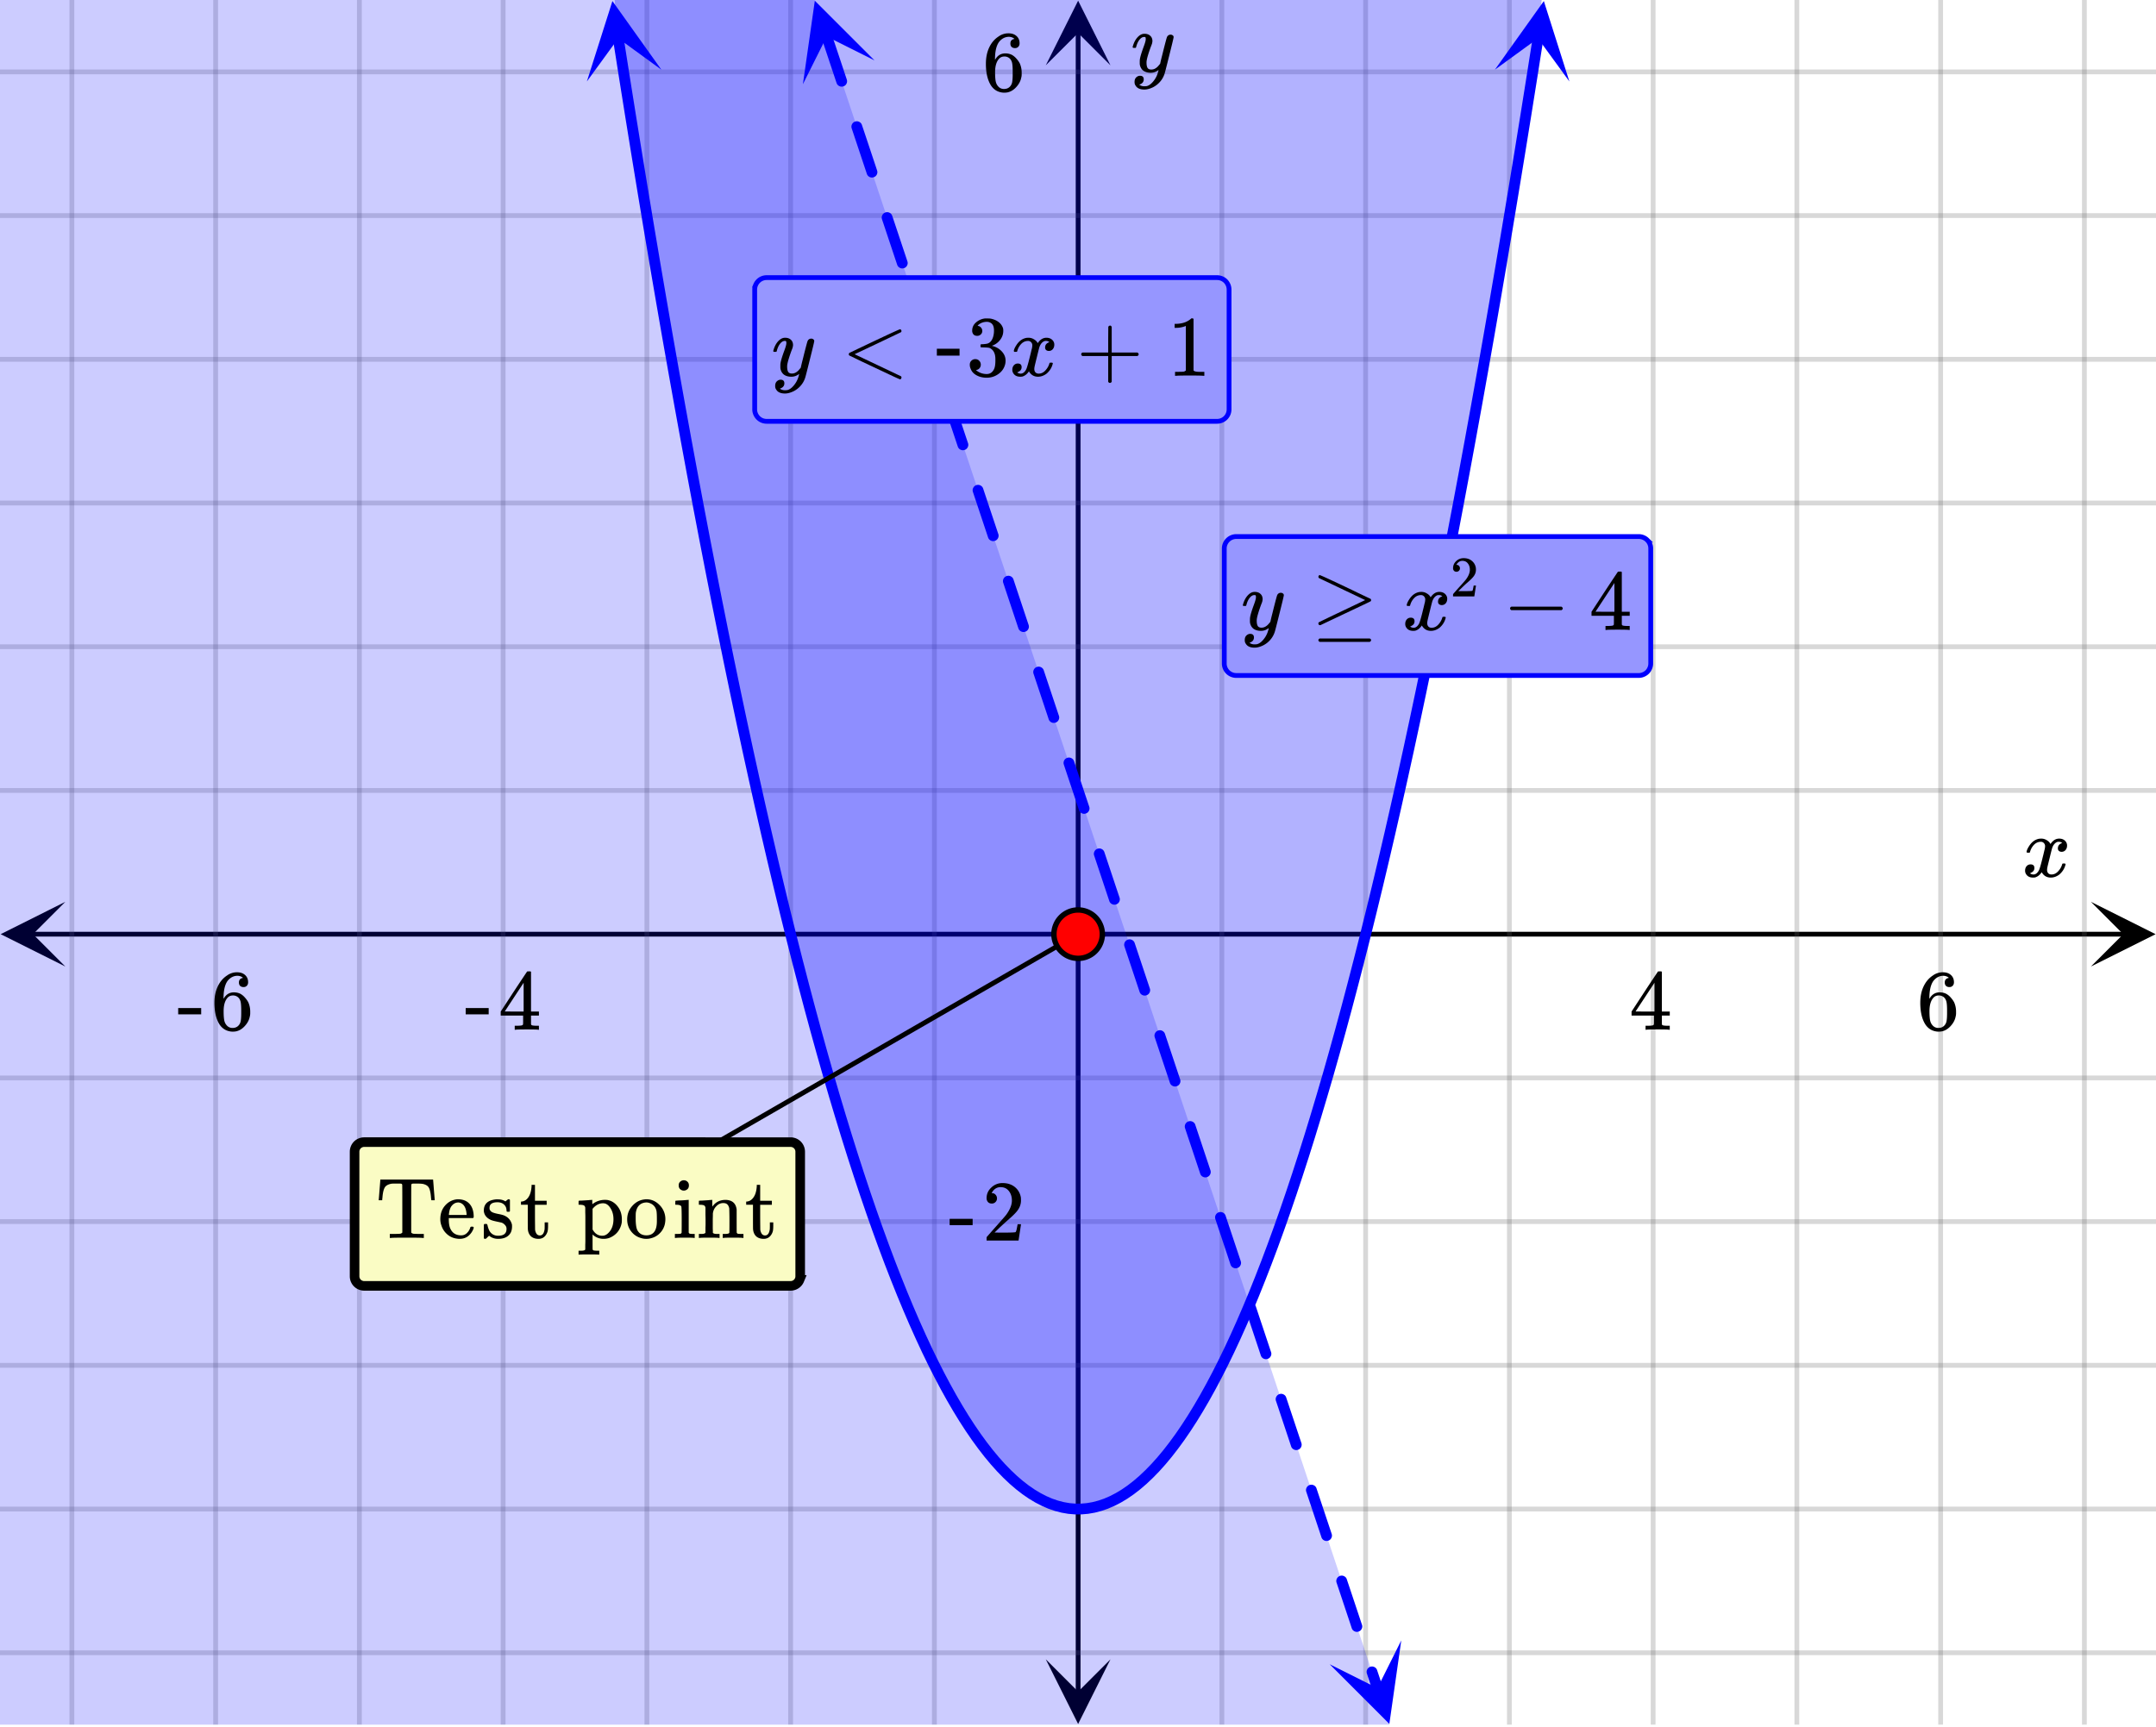
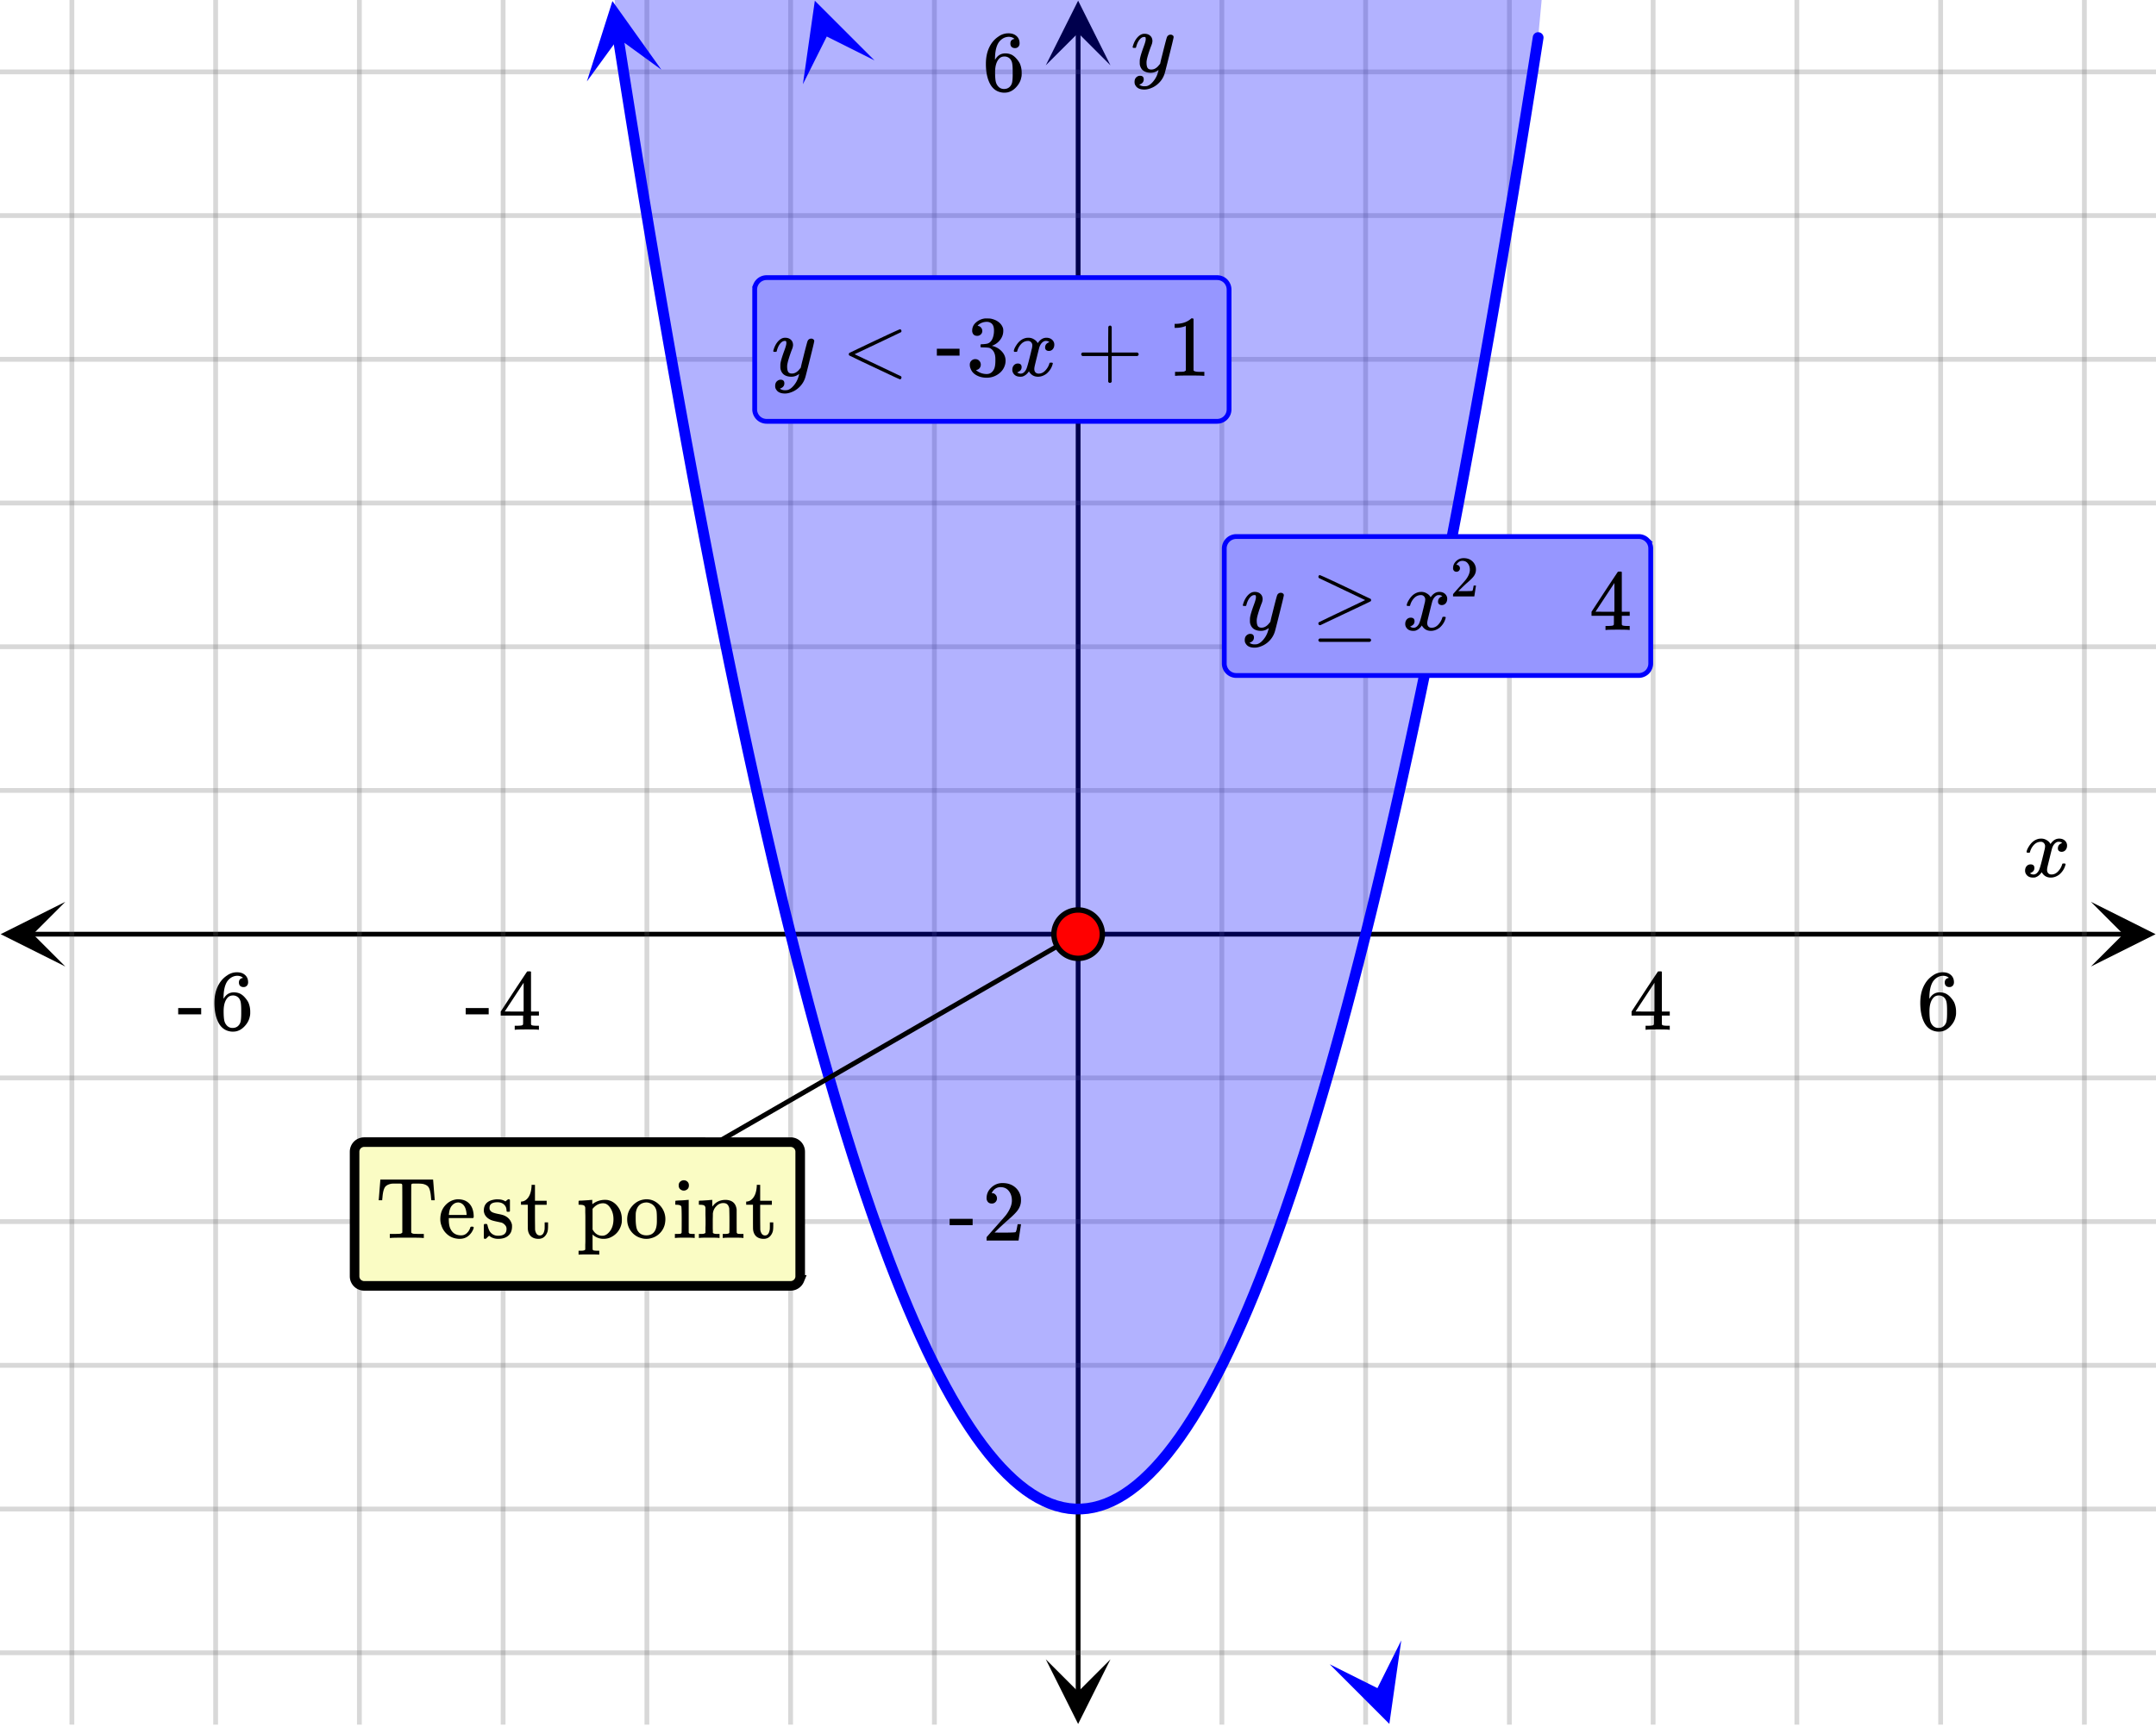
<svg xmlns="http://www.w3.org/2000/svg" xmlns:xlink="http://www.w3.org/1999/xlink" width="449.28" height="360" viewBox="0 0 336.96 270">
  <defs>
    <symbol overflow="visible" id="r">
      <path d="M.781-3.75C.727-3.8.703-3.848.703-3.89c.031-.25.172-.563.422-.938.414-.633.941-1.004 1.578-1.11.133-.007.235-.015.297-.015.313 0 .598.086.86.25.269.156.46.355.578.594.113-.157.187-.25.218-.282.332-.375.711-.562 1.14-.562.364 0 .661.105.891.312.227.211.344.465.344.766 0 .281-.078.516-.234.703a.776.776 0 0 1-.625.281.64.64 0 0 1-.422-.14.521.521 0 0 1-.156-.39c0-.415.222-.696.672-.845a.58.58 0 0 0-.141-.093.705.705 0 0 0-.39-.094.91.91 0 0 0-.266.031c-.336.149-.586.445-.75.89-.032.075-.164.579-.39 1.516-.231.93-.356 1.45-.376 1.563a1.827 1.827 0 0 0-.047.406c0 .211.063.383.188.516.125.125.289.187.5.187.383 0 .726-.16 1.031-.484.3-.32.508-.676.625-1.063.02-.082.04-.129.063-.14.03-.02.109-.031.234-.031.164 0 .25.039.25.109 0 .012-.012.058-.031.14-.149.563-.461 1.055-.938 1.47-.43.323-.875.484-1.344.484-.625 0-1.101-.282-1.421-.844-.262.406-.594.68-1 .812-.086.02-.2.032-.344.032-.524 0-.89-.188-1.11-.563a.953.953 0 0 1-.14-.531c0-.27.078-.5.234-.688a.798.798 0 0 1 .625-.28c.395 0 .594.187.594.562 0 .336-.164.574-.484.718a.359.359 0 0 1-.063.047l-.078.031c-.012.012-.024.016-.031.016h-.032c0 .031.063.074.188.125a.817.817 0 0 0 .36.078c.32 0 .597-.203.827-.61.102-.163.282-.75.532-1.75.05-.206.109-.437.171-.687.063-.257.11-.457.141-.593.031-.133.05-.211.063-.235a2.86 2.86 0 0 0 .078-.531.678.678 0 0 0-.188-.5.613.613 0 0 0-.484-.203c-.406 0-.762.156-1.063.469a2.562 2.562 0 0 0-.609 1.078c-.012.074-.031.12-.063.14a.752.752 0 0 1-.218.016zm0 0" />
    </symbol>
    <symbol overflow="visible" id="v">
      <path d="M6.234-5.813c.125 0 .227.04.313.11.094.062.14.152.14.266 0 .117-.226 1.058-.671 2.828C5.578-.836 5.328.133 5.266.312a3.459 3.459 0 0 1-.688 1.22 3.641 3.641 0 0 1-1.11.874c-.491.239-.945.36-1.359.36-.687 0-1.152-.22-1.39-.657-.094-.125-.14-.304-.14-.53 0-.306.085-.544.265-.72.187-.168.379-.25.578-.25.394 0 .594.188.594.563 0 .332-.157.578-.47.734a.298.298 0 0 1-.062.032.295.295 0 0 0-.078.03c-.011.009-.023.016-.031.016L1.328 2c.031.05.129.11.297.172.133.05.273.078.422.078h.11c.155 0 .273-.012.359-.031.332-.094.648-.324.953-.688A3.69 3.69 0 0 0 4.188.25c.093-.3.14-.477.14-.531 0-.008-.012-.004-.031.015a.358.358 0 0 1-.078.047c-.336.239-.703.36-1.11.36-.46 0-.84-.106-1.14-.313-.293-.219-.48-.531-.563-.937a2.932 2.932 0 0 1-.015-.407c0-.218.007-.382.03-.5.063-.394.266-1.054.61-1.984.196-.531.297-.898.297-1.11a.838.838 0 0 0-.031-.265c-.024-.05-.074-.078-.156-.078h-.063c-.21 0-.406.094-.594.281-.293.293-.511.727-.656 1.297 0 .012-.008.027-.015.047a.188.188 0 0 1-.032.047l-.015.015c-.012.012-.028.016-.047.016h-.36C.305-3.8.281-3.836.281-3.86a.97.97 0 0 1 .047-.203c.188-.625.469-1.113.844-1.468.3-.282.617-.422.953-.422.383 0 .688.105.906.312.227.2.344.485.344.86-.023.168-.04.261-.047.281 0 .055-.07.246-.203.578-.367 1-.586 1.735-.656 2.203a1.857 1.857 0 0 0-.016.297c0 .344.05.61.156.797.114.18.313.266.594.266.207 0 .406-.051.594-.157a1.84 1.84 0 0 0 .422-.328c.093-.101.21-.242.36-.422a32.833 32.833 0 0 1 .25-1.063c.093-.35.175-.687.25-1 .343-1.35.534-2.062.577-2.124a.592.592 0 0 1 .578-.36zm0 0" />
    </symbol>
    <symbol overflow="visible" id="s">
      <path d="M6.234 0c-.125-.031-.71-.047-1.75-.047-1.074 0-1.671.016-1.796.047h-.126v-.625h.422c.383-.008.618-.031.704-.063a.286.286 0 0 0 .171-.14c.008-.008.016-.25.016-.719v-.672h-3.5v-.625l2.031-3.11A431.58 431.58 0 0 1 4.5-9.108c.02-.008.113-.016.281-.016h.25l.078.078v6.203h1.235v.625H5.109V-.89a.25.25 0 0 0 .079.157c.07.062.328.101.765.109h.39V0zm-2.28-2.844v-4.5L1-2.859l1.469.015zm0 0" />
    </symbol>
    <symbol overflow="visible" id="t">
      <path d="M5.031-8.11c-.199-.195-.48-.304-.843-.328-.625 0-1.153.274-1.579.813-.418.586-.625 1.492-.625 2.719L2-4.86l.11-.172c.363-.54.859-.813 1.484-.813.414 0 .781.09 1.094.266a2.6 2.6 0 0 1 .64.547c.219.242.395.492.531.75.196.449.297.933.297 1.453v.234c0 .211-.027.403-.078.578-.105.532-.383 1.032-.828 1.5-.387.407-.82.66-1.297.766a2.688 2.688 0 0 1-.547.047c-.168 0-.32-.016-.453-.047-.668-.125-1.2-.484-1.594-1.078C.83-1.66.563-2.79.563-4.218c0-.97.171-1.817.515-2.548.344-.726.82-1.296 1.438-1.703a2.62 2.62 0 0 1 1.562-.515c.531 0 .953.14 1.266.421.32.282.484.665.484 1.141 0 .23-.07.414-.203.547-.125.137-.297.203-.516.203-.218 0-.398-.062-.53-.187-.126-.125-.188-.301-.188-.532 0-.406.21-.644.64-.718zm-.593 3.235a1.18 1.18 0 0 0-.97-.484c-.335 0-.605.105-.812.312C2.22-4.597 2-3.883 2-2.907c0 .794.05 1.345.156 1.657.094.273.242.5.453.688.22.187.477.28.782.28.457 0 .804-.171 1.046-.515.133-.187.22-.41.25-.672.04-.258.063-.64.063-1.14v-.422c0-.508-.023-.895-.063-1.156a1.566 1.566 0 0 0-.25-.688zm0 0" />
    </symbol>
    <symbol overflow="visible" id="u">
      <path d="M.14-2.406v-.985h3.594v.985zm0 0" />
    </symbol>
    <symbol overflow="visible" id="w">
      <path d="M1.484-5.781c-.25 0-.449-.078-.593-.235a.872.872 0 0 1-.22-.609c0-.645.243-1.195.735-1.656a2.46 2.46 0 0 1 1.766-.703c.77 0 1.41.21 1.922.625.508.418.82.964.937 1.64.008.168.016.32.016.453 0 .524-.156 1.012-.469 1.47-.25.374-.758.89-1.516 1.546-.324.281-.777.695-1.359 1.234l-.781.766 1.016.016c1.414 0 2.164-.024 2.25-.079.039-.007.085-.101.14-.28.031-.095.094-.4.188-.923v-.03h.53v.03l-.374 2.47V0h-5v-.25c0-.188.008-.29.031-.313.008-.007.383-.437 1.125-1.28.977-1.095 1.61-1.813 1.89-2.157.602-.82.907-1.57.907-2.25 0-.594-.156-1.086-.469-1.484-.312-.407-.746-.61-1.297-.61-.523 0-.945.235-1.265.703-.024.032-.047.079-.078.141a.274.274 0 0 0-.047.078c0 .012.02.016.062.016a.68.68 0 0 1 .547.25.801.801 0 0 1 .219.562c0 .23-.078.422-.235.578a.76.76 0 0 1-.578.235zm0 0" />
    </symbol>
    <symbol overflow="visible" id="x">
      <path d="M1.125-8.313c0-.05.02-.109.063-.171.039-.063.085-.094.14-.094.07 0 .766.308 2.078.922 1.32.617 2.625 1.234 3.906 1.86 1.29.616 1.942.921 1.954.921a.273.273 0 0 1 .093.219c0 .086-.03.148-.093.187-.024.024-1.336.649-3.938 1.875L1.438-.75h-.079c-.156-.02-.234-.113-.234-.281 0-.04.008-.086.031-.14.04-.04 1.352-.677 3.938-1.907l3.343-1.594L1.22-8.109a.281.281 0 0 1-.094-.204zm0 9.907c0-.106.066-.196.203-.266h7.813c.144.063.218.149.218.266 0 .101-.07.191-.203.265H1.328c-.137-.062-.203-.152-.203-.265zm0 0" />
    </symbol>
    <symbol overflow="visible" id="y">
-       <path d="M1.328-3.094c-.137-.07-.203-.164-.203-.281 0-.113.066-.203.203-.266h7.828c.133.075.203.168.203.282 0 .105-.07.195-.203.265zm0 0" />
-     </symbol>
+       </symbol>
    <symbol overflow="visible" id="A">
      <path d="M9.36.25a.358.358 0 0 1-.063.188c-.043.07-.094.109-.156.109-.063 0-.758-.313-2.079-.938L3.156-2.234 1.22-3.172c-.063-.039-.094-.11-.094-.203 0-.094.035-.164.11-.219C6.378-6.05 9.014-7.28 9.14-7.28c.062 0 .113.039.156.11.039.062.062.12.062.171a.233.233 0 0 1-.093.188C6.703-5.582 4.289-4.438 2.03-3.376L9.266.063c.062.05.093.113.093.187zm0 0" />
    </symbol>
    <symbol overflow="visible" id="C">
      <path d="M1.719-6.25c-.25 0-.446-.07-.578-.219a.863.863 0 0 1-.204-.593c0-.508.196-.938.594-1.282a2.566 2.566 0 0 1 1.407-.625h.203c.312 0 .507.008.593.016.301.043.602.137.907.281.593.305.968.727 1.125 1.266.02.093.03.218.03.375 0 .523-.167.996-.5 1.422-.323.418-.73.714-1.218.89-.055.024-.055.04 0 .047.008 0 .05.012.125.031.55.157 1.016.446 1.39.86.376.418.563.89.563 1.422 0 .367-.086.718-.25 1.062-.218.461-.574.84-1.062 1.14-.492.302-1.04.454-1.64.454-.595 0-1.122-.125-1.579-.375-.46-.25-.766-.586-.922-1.016a1.45 1.45 0 0 1-.14-.656c0-.25.082-.453.25-.61a.831.831 0 0 1 .609-.25c.25 0 .453.087.61.25.163.169.25.372.25.61 0 .21-.063.39-.188.547a.768.768 0 0 1-.469.281l-.094.031c.489.407 1.047.61 1.672.61.5 0 .875-.239 1.125-.719.156-.29.234-.742.234-1.36v-.265c0-.852-.292-1.426-.875-1.719-.124-.05-.398-.082-.812-.093l-.563-.016-.046-.031c-.024-.02-.032-.086-.032-.204 0-.113.008-.18.032-.203.03-.03.054-.046.078-.046.25 0 .508-.02.781-.063.395-.05.695-.27.906-.656.207-.395.313-.867.313-1.422 0-.582-.157-.973-.469-1.172a1.131 1.131 0 0 0-.64-.188c-.45 0-.844.122-1.188.36l-.125.094a.671.671 0 0 0-.094.109l-.047.047a.88.88 0 0 0 .094.031c.176.024.328.11.453.266.125.148.188.32.188.515a.715.715 0 0 1-.235.547.76.76 0 0 1-.562.219zm0 0" />
    </symbol>
    <symbol overflow="visible" id="D">
      <path d="M.938-3.094C.813-3.164.75-3.258.75-3.375c0-.113.063-.203.188-.266h4.03v-2.015l.016-2.032c.094-.113.18-.171.266-.171.113 0 .203.07.266.203v4.015H9.53c.133.075.203.168.203.282 0 .105-.07.195-.203.265H5.516V.922c-.063.125-.157.187-.282.187-.117 0-.203-.062-.265-.187v-4.016zm0 0" />
    </symbol>
    <symbol overflow="visible" id="E">
      <path d="M5.61 0c-.157-.031-.872-.047-2.141-.047C2.207-.047 1.5-.03 1.344 0h-.157v-.625h.344c.52 0 .86-.008 1.016-.031.07-.008.18-.067.328-.172v-6.969c-.023 0-.059.016-.11.047a4.134 4.134 0 0 1-1.39.25h-.25v-.625h.25c.758-.02 1.39-.188 1.89-.5a2.46 2.46 0 0 0 .422-.313c.008-.03.063-.046.157-.046a.36.36 0 0 1 .234.078v8.078c.133.137.43.203.89.203h.798V0zm0 0" />
    </symbol>
    <symbol overflow="visible" id="F">
      <path d="M.484-5.969C.492-5.989.535-6.5.61-7.5c.082-1.008.125-1.523.125-1.547v-.078h8.25v.078c.008.024.051.54.125 1.547.082 1 .125 1.512.125 1.531v.078h-.53v-.078a2.712 2.712 0 0 1-.048-.328C8.594-7.172 8.446-7.738 8.22-8c-.149-.188-.39-.328-.735-.422-.187-.05-.53-.078-1.03-.078h-.376c-.21 0-.34.012-.39.031-.043.012-.079.059-.11.14-.012.013-.016 1.263-.016 3.75v3.735c.07.094.188.156.344.188.32.023.727.031 1.219.031h.406V0h-.187c-.188-.031-1.016-.047-2.485-.047-1.46 0-2.28.016-2.468.047h-.172v-.625h.39c.489 0 .895-.008 1.22-.031a.557.557 0 0 0 .343-.188v-3.734c0-2.488-.008-3.738-.016-3.75-.031-.082-.074-.129-.125-.14-.043-.02-.168-.032-.375-.032h-.36c-.429 0-.687.008-.78.016-.387.062-.688.187-.907.375-.293.25-.476.855-.546 1.812-.024.18-.032.29-.032.328v.078H.484zm0 0" />
    </symbol>
    <symbol overflow="visible" id="G">
      <path d="M5.594-3.297c0 .063-.032.125-.094.188H1.703v.203c0 .656.086 1.156.266 1.5.32.668.879 1 1.672 1 .382 0 .707-.145.968-.438.176-.176.317-.406.422-.687.02-.102.047-.164.078-.188.032-.031.102-.047.22-.047.175 0 .265.047.265.141 0 .031-.012.09-.032.172-.18.469-.453.855-.828 1.156-.367.293-.82.438-1.359.438-.18 0-.375-.024-.594-.063a2.754 2.754 0 0 1-1.375-.687 3.04 3.04 0 0 1-.86-1.344 2.84 2.84 0 0 1-.171-.984c0-.833.238-1.532.719-2.094.488-.57 1.093-.907 1.812-1a.857.857 0 0 1 .188-.016c.812 0 1.43.246 1.86.734.425.481.64 1.153.64 2.016zm-1.11-.406c-.074-.977-.402-1.57-.984-1.781a1.03 1.03 0 0 0-.297-.063c-.46 0-.84.219-1.14.656-.18.282-.293.684-.344 1.204v.093h2.765zm0 0" />
    </symbol>
    <symbol overflow="visible" id="H">
      <path d="M2.563-5.578c-.825 0-1.235.293-1.235.875 0 .117.004.187.016.219a.808.808 0 0 0 .422.468c.195.094.504.184.921.266.508.094.86.195 1.047.297.563.273.926.719 1.094 1.344.008.054.016.156.016.312 0 .356-.063.668-.188.938-.355.668-1.015 1-1.984 1-.543 0-1.012-.16-1.406-.485l-.11.094-.125.11a1.176 1.176 0 0 1-.156.156L.735.14h-.11A.3.3 0 0 1 .437.063V-1v-1c.008-.094.036-.148.079-.172a.917.917 0 0 1 .218-.015c.114 0 .18.011.204.03.019.024.046.087.078.188.07.344.187.657.343.938.313.46.75.687 1.313.687.875 0 1.312-.351 1.312-1.062a.83.83 0 0 0-.25-.625 1.216 1.216 0 0 0-.562-.375 33.685 33.685 0 0 1-.656-.14c-.5-.102-.84-.196-1.016-.282C.906-3.11.555-3.523.453-4.078a.84.84 0 0 1-.016-.203c0-1.04.633-1.625 1.907-1.75.039-.008.148-.008.328 0 .351 0 .664.07.937.203l.204.11.124-.095c.114-.093.211-.171.297-.234h.11c.062 0 .117.031.172.094v1.766l-.079.093h-.375c-.054-.062-.078-.117-.078-.172 0-.406-.132-.722-.39-.953-.25-.238-.594-.36-1.031-.36zm0 0" />
    </symbol>
    <symbol overflow="visible" id="I">
      <path d="M1.906-8.094v-.203h.532v2.485h1.828v.625H2.437v1.937c.008 1.125.016 1.762.016 1.906.008.149.04.29.094.422.125.356.344.531.656.531.395 0 .64-.316.735-.953.007-.07.015-.281.015-.625v-.468h.531v.468c0 .418-.023.715-.062.89a1.821 1.821 0 0 1-.5.876C3.68.023 3.367.14 2.984.14c-.492 0-.882-.133-1.171-.391-.282-.27-.446-.633-.485-1.094-.012-.062-.016-.726-.016-2v-1.844H.25v-.5h.11c.331-.03.617-.175.859-.437.406-.426.633-1.082.687-1.969zm0 0" />
    </symbol>
    <symbol overflow="visible" id="K">
      <path d="M.484 2h.188c.351 0 .566-.063.64-.188v-.39-.39a9.57 9.57 0 0 0 .016-.516v-3.797c0-.258-.008-.5-.016-.719v-.734c-.03-.164-.101-.282-.203-.344-.105-.063-.304-.098-.593-.11h-.25V-5.5c0-.207.007-.313.03-.313l.142-.015c.082-.008.207-.016.374-.016.176-.008.348-.02.516-.031.145-.008.305-.02.484-.031.188-.02.32-.032.407-.032.094-.007.144-.015.156-.015h.031v.344l.016.343.11-.093a3.12 3.12 0 0 1 1.859-.594c.195 0 .343.012.437.031.625.125 1.145.465 1.563 1.016.425.554.64 1.218.64 2 0 .168-.008.324-.015.469a3.156 3.156 0 0 1-.657 1.515c-.343.418-.793.73-1.343.938a2.857 2.857 0 0 1-.829.125 2.472 2.472 0 0 1-1.625-.579l-.109-.109V.61c0 .782.004 1.18.016 1.204.031.07.082.117.156.14.188.031.41.047.672.047H3.5v.61h-.11c-.117-.024-.62-.032-1.515-.032-.887 0-1.387.008-1.5.031h-.11V2zM5.72-2.938c0-.624-.14-1.171-.422-1.64-.274-.477-.606-.754-1-.828h-.078c-.043-.008-.078-.016-.11-.016-.636 0-1.187.293-1.656.875v3.219c.363.656.867.984 1.516.984.375 0 .71-.164 1.015-.5.489-.508.735-1.207.735-2.094zm0 0" />
    </symbol>
    <symbol overflow="visible" id="L">
      <path d="M.375-2.89c0-.813.258-1.508.781-2.094.52-.594 1.145-.938 1.875-1.032.145-.02.258-.03.344-.03.781 0 1.457.292 2.031.874a3.09 3.09 0 0 1 .938 2.266c0 .187-.024.402-.063.64A2.88 2.88 0 0 1 5.516-.78a2.85 2.85 0 0 1-1.438.828 2.47 2.47 0 0 1-.703.094c-.273 0-.512-.032-.719-.094A2.916 2.916 0 0 1 1-1.016C.582-1.555.375-2.18.375-2.89zm3.234-2.641a1.29 1.29 0 0 0-.218-.016c-.262 0-.516.059-.766.172-.5.25-.805.742-.906 1.469-.012.156-.016.445-.016.86 0 .855.082 1.46.25 1.812.29.554.766.828 1.422.828 1.094 0 1.64-.735 1.64-2.203v-.422c0-.582-.023-.977-.062-1.188-.156-.707-.605-1.144-1.344-1.312zm0 0" />
    </symbol>
    <symbol overflow="visible" id="M">
      <path d="M1.766-9.016c.226.012.41.09.546.235.145.136.22.324.22.562 0 .324-.122.555-.36.688a.716.716 0 0 1-.438.125.7.7 0 0 1-.437-.125c-.242-.133-.36-.364-.36-.688 0-.25.079-.441.235-.578a.837.837 0 0 1 .594-.219zM3.328 0c-.094-.031-.562-.047-1.406-.047C1.109-.047.617-.03.453 0h-.11v-.625h.22c.25 0 .472-.008.671-.031a.375.375 0 0 0 .157-.156c.007-.02.015-.672.015-1.954 0-1.343-.023-2.062-.062-2.156-.074-.176-.34-.266-.797-.266h-.14V-5.5c0-.207.007-.313.03-.313l.126-.015c.093-.008.218-.02.375-.031l.484-.016c.156-.008.316-.02.484-.031.176-.02.305-.032.39-.032.095-.007.145-.015.157-.015H2.5v5.11c.04.093.094.152.156.171.063.024.219.04.469.047h.313V0zm0 0" />
    </symbol>
    <symbol overflow="visible" id="N">
      <path d="M2.531-.813c.07.125.285.188.64.188h.407V0h-.11c-.116-.031-.62-.047-1.515-.047C1.066-.047.563-.03.437 0H.345v-.625h.39c.352 0 .567-.063.641-.188v-.421-.422c.008-.157.016-.328.016-.516v-.562c0-.282-.008-.579-.016-.891v-1.109c-.031-.164-.102-.282-.203-.344-.094-.063-.293-.098-.594-.11H.344V-5.5c0-.207.004-.313.015-.313L.5-5.827c.094-.008.219-.016.375-.016.164-.008.332-.02.5-.031.156-.008.316-.02.484-.031.164-.02.297-.032.391-.032.094-.007.145-.015.156-.015h.031v.531c0 .344.004.516.016.516l.016-.016c.488-.687 1.176-1.031 2.062-1.031 1.032.031 1.602.539 1.719 1.516v1.875c0 1.148.004 1.73.016 1.75.039.074.097.125.171.156.188.023.407.031.657.031h.218V0h-.109c-.117-.031-.621-.047-1.516-.047-.886 0-1.386.016-1.5.047h-.109v-.625h.313c.476 0 .718-.07.718-.219.008-.008.016-.629.016-1.86a68.295 68.295 0 0 0-.031-1.921c-.063-.29-.168-.5-.313-.625-.136-.133-.343-.203-.625-.203-.406 0-.761.156-1.062.469-.324.312-.512.71-.563 1.187v.235c0 .167-.008.37-.015.609V-1.438c.007.118.015.22.015.313zm0 0" />
    </symbol>
    <symbol overflow="visible" id="z">
      <path d="M.984-3.86a.492.492 0 0 1-.39-.156.558.558 0 0 1-.14-.39c0-.438.16-.805.483-1.11.32-.312.711-.468 1.172-.468.52 0 .946.14 1.282.421.343.282.55.649.625 1.094.007.106.015.203.015.297 0 .344-.105.668-.312.969-.168.25-.508.594-1.016 1.031-.219.188-.515.465-.89.828l-.532.516h.672c.945 0 1.445-.016 1.5-.047.031 0 .063-.063.094-.188.02-.062.062-.265.125-.609v-.031h.36v.031l-.25 1.64V0H.452v-.172A.67.67 0 0 1 .47-.375c0-.008.25-.297.75-.86.656-.718 1.078-1.195 1.265-1.437.395-.539.594-1.039.594-1.5 0-.394-.105-.723-.312-.984-.2-.27-.485-.407-.86-.407-.343 0-.625.157-.843.47A.545.545 0 0 1 1-5a.223.223 0 0 0-.016.063h.047a.45.45 0 0 1 .36.171c.093.106.14.23.14.375a.513.513 0 0 1-.156.375.498.498 0 0 1-.39.157zm0 0" />
    </symbol>
    <symbol overflow="visible" id="B">
      <path d="M.656-4.234h3.547v1.078H.656zm0 0" />
    </symbol>
    <clipPath id="a">
      <path d="M0 0h336.96v269.602H0zm0 0" />
    </clipPath>
    <clipPath id="b">
      <path d="M.102 140.977H11V152H.102zm0 0" />
    </clipPath>
    <clipPath id="c">
      <path d="M326.79 140.977h10.17V152h-10.17zm0 0" />
    </clipPath>
    <clipPath id="d">
      <path d="M10 0h317v269.602H10zm0 0" />
    </clipPath>
    <clipPath id="e">
      <path d="M163.445 259H174v10.5h-10.555zm0 0" />
    </clipPath>
    <clipPath id="f">
      <path d="M163.445 0H174v10.21h-10.555zm0 0" />
    </clipPath>
    <clipPath id="g">
      <path d="M0 10h336.96v249H0zm0 0" />
    </clipPath>
    <clipPath id="h">
      <path d="M0 0h336.96v236H0zm0 0" />
    </clipPath>
    <clipPath id="i">
      <path d="M91 0h13v13H91zm0 0" />
    </clipPath>
    <clipPath id="j">
      <path d="M101.54-.75l4.124 26.215L79.45 29.59 75.324 3.37zm0 0" />
    </clipPath>
    <clipPath id="k">
      <path d="M233 0h13v13h-13zm0 0" />
    </clipPath>
    <clipPath id="l">
      <path d="M233.629 10.898l4.121-26.214 26.219 4.125-4.125 26.214zm0 0" />
    </clipPath>
    <clipPath id="m">
      <path d="M125 0h12v14h-12zm0 0" />
    </clipPath>
    <clipPath id="n">
      <path d="M132.941-1.754l8.395 25.176-25.176 8.394-8.394-25.175zm0 0" />
    </clipPath>
    <clipPath id="o">
      <path d="M207 256h13v13.602h-13zm0 0" />
    </clipPath>
    <clipPath id="p">
      <path d="M219.004 256.434l8.394 25.175-25.175 8.395-8.395-25.18zm0 0" />
    </clipPath>
    <clipPath id="q">
      <path d="M0 0h332v269.602H0zm0 0" />
    </clipPath>
  </defs>
  <g clip-path="url(#a)" fill="#fff">
    <path d="M0 0h337v269.602H0zm0 0" />
    <path d="M0 0h337v269.602H0zm0 0" />
  </g>
  <path d="M5.055 146.035h326.89" fill="none" stroke="#000" stroke-width=".749" />
  <g clip-path="url(#b)">
    <path d="M10.21 140.977L.103 146.035l10.109 5.055-5.055-5.055zm0 0" />
  </g>
  <g clip-path="url(#c)">
    <path d="M326.79 140.977l10.108 5.058-10.109 5.055 5.055-5.055zm0 0" />
  </g>
  <g clip-path="url(#d)">
    <path d="M190.965 0v269.602M213.434 0v269.602M235.898 0v269.602M258.368 0v269.602M280.831 0v269.602M303.301 0v269.602M325.766 0v269.602M146.036 0v269.602M123.565 0v269.602M101.102 0v269.602M78.632 0v269.602M56.169 0v269.602M33.699 0v269.602M11.234 0v269.602" fill="none" stroke-linecap="round" stroke-linejoin="round" stroke="#666" stroke-opacity=".251" stroke-width=".749" />
  </g>
  <path d="M168.5 264.547V5.055" fill="none" stroke="#000" stroke-width=".749" />
  <g clip-path="url(#e)">
    <path d="M163.445 259.39l5.055 10.11 5.055-10.11-5.055 5.055zm0 0" />
  </g>
  <g clip-path="url(#f)">
    <path d="M163.445 10.21L168.5.103l5.055 10.109-5.055-5.055zm0 0" />
  </g>
  <g clip-path="url(#g)">
    <path d="M0 123.566h337M0 101.102h337M0 78.632h337M0 56.169h337M0 33.699h337M0 11.234h337M0 168.5h337M0 190.965h337M0 213.434h337M0 235.898h337M0 258.368h337" fill="none" stroke-linecap="round" stroke-linejoin="round" stroke="#666" stroke-opacity=".251" stroke-width=".749" />
  </g>
  <g clip-path="url(#h)">
    <path d="M0-1027.852L96.613 5.875l.965 6.133.965 6.05.965 5.97.965 5.882.965 5.805.964 5.719.965 5.636.965 5.555.965 5.469.965 5.386.965 5.305.964 5.223.965 5.14.965 5.055.965 4.973.965 4.89.965 4.809.964 4.723.965 4.644.965 4.559.965 4.476.965 4.391.965 4.312.965 4.227.964 4.145.965 4.062.965 3.977.965 3.898.965 3.813.965 3.726.964 3.649.965 3.566.965 3.48.965 3.399.965 3.316.969 3.23.964 3.15.965 3.07.965 2.98.965 2.902.965 2.82.965 2.735.964 2.652.965 2.57.965 2.485.965 2.406.965 2.32.965 2.239.965 2.152.964 2.074.965 1.989.965 1.906.965 1.824.965 1.742.965 1.657.964 1.574.965 1.492.965 1.41.965 1.324.965 1.246.965 1.16.964 1.079.965.992.965.914.965.828.965.746.965.664.965.578.964.497.965.417.965.329.965.25.965.168.965.082h.968l.965-.082.965-.168.965-.25.965-.328.965-.418.964-.497.965-.578.965-.664.965-.746.965-.828.965-.914.964-.992.965-1.078.965-1.16.965-1.247.965-1.324.965-1.41.965-1.492.964-1.574.965-1.657.965-1.742.965-1.824.965-1.906.965-1.989.964-2.074.965-2.152.965-2.238.965-2.32.965-2.407.965-2.484.965-2.57.964-2.653.965-2.734.965-2.82.965-2.903.965-2.98.965-3.07.964-3.15.965-3.23.969-3.316.965-3.399.965-3.48.965-3.566.964-3.649.965-3.726.965-3.813.965-3.898.965-3.977.965-4.062.964-4.145.965-4.227.965-4.312.965-4.39.965-4.477.965-4.559.965-4.644.964-4.723.965-4.809.965-4.89.965-4.973.965-5.055.965-5.14.964-5.223.965-5.305.965-5.386.965-5.469.965-5.555.965-5.636.964-5.72.965-5.804.965-5.883.965-5.968.965-6.051.965-6.133L337-1027.852H0" fill="#00f" fill-opacity=".302" />
  </g>
  <path d="M96.613 5.875l.965 6.133.965 6.05.965 5.97.965 5.882.965 5.805.964 5.719.965 5.636.965 5.555.965 5.469.965 5.386.965 5.305.964 5.223.965 5.14.965 5.055.965 4.973.965 4.89.965 4.809.964 4.723.965 4.644.965 4.559.965 4.476.965 4.391.965 4.312.965 4.227.964 4.145.965 4.062.965 3.977.965 3.898.965 3.813.965 3.726.964 3.649.965 3.566.965 3.48.965 3.399.965 3.316.969 3.23.964 3.15.965 3.07.965 2.98.965 2.902.965 2.82.965 2.735.964 2.652.965 2.57.965 2.485.965 2.406.965 2.32.965 2.239.965 2.152.964 2.074.965 1.989.965 1.906.965 1.824.965 1.742.965 1.657.964 1.574.965 1.492.965 1.41.965 1.324.965 1.247.965 1.16.965 1.078.964.992.965.914.965.828.965.746.965.664.965.578.964.497.965.418.965.328.965.25.965.168.965.082h.968l.965-.082.965-.168.965-.25.965-.328.965-.418.964-.497.965-.578.965-.664.965-.746.965-.828.965-.914.965-.992.964-1.078.965-1.16.965-1.247.965-1.324.965-1.41.965-1.492.964-1.574.965-1.657.965-1.742.965-1.824.965-1.906.965-1.989.965-2.074.964-2.152.965-2.238.965-2.32.965-2.407.965-2.484.965-2.57.964-2.653.965-2.734.965-2.82.965-2.903.965-2.98.965-3.07.964-3.15.965-3.23.97-3.316.964-3.399.965-3.48.965-3.566.964-3.649.965-3.726.965-3.813.965-3.898.965-3.977.965-4.062.965-4.145.964-4.227.965-4.312.965-4.39.965-4.477.965-4.559.965-4.644.964-4.723.965-4.809.965-4.89.965-4.973.965-5.055.965-5.14.964-5.223.965-5.305.965-5.386.965-5.469.965-5.555.965-5.636.965-5.72.964-5.804.965-5.883.965-5.968.965-6.051.965-6.133" fill="none" stroke-width="1.685" stroke-linecap="round" stroke-linejoin="round" stroke="#00f" />
  <g clip-path="url(#i)">
    <g clip-path="url(#j)">
      <path d="M103.371 10.898L95.715.164l-3.992 12.57 4.906-6.742zm0 0" fill="#00f" />
    </g>
  </g>
  <g clip-path="url(#k)">
    <g clip-path="url(#l)">
-       <path d="M233.629 10.898L241.285.164l3.992 12.57-4.906-6.742zm0 0" fill="#00f" />
-     </g>
-   </g>
-   <path d="M129.977 5.328l2.312 6.938.055.168a.808.808 0 0 1-.047.644.81.81 0 0 1-.484.422.806.806 0 0 1-.645-.047.817.817 0 0 1-.422-.488l-.059-.168-2.312-6.938a.83.83 0 0 1 .047-.64.817.817 0 0 1 .488-.422.824.824 0 0 1 .645.043c.207.105.347.27.422.488zm4.734 14.211l.469 1.398 1.734 5.204.164.5a.821.821 0 0 1-.043.644.817.817 0 0 1-.488.422.824.824 0 0 1-.645-.043.828.828 0 0 1-.422-.488l-1.902-5.707-.465-1.399a.808.808 0 0 1 .047-.644.81.81 0 0 1 .485-.422.806.806 0 0 1 .644.047.817.817 0 0 1 .422.488zm4.738 14.207l2.09 6.27.277.836a.808.808 0 0 1-.046.644.81.81 0 0 1-.485.422.806.806 0 0 1-.644-.047.817.817 0 0 1-.422-.488l-.281-.836-1.735-5.203-.355-1.063a.84.84 0 0 1 .047-.644.817.817 0 0 1 .488-.422.824.824 0 0 1 .644.043c.207.105.348.27.422.488zm4.735 14.211l.246.73 1.156 3.47.574 1.734.39 1.168a.821.821 0 0 1-.042.644.817.817 0 0 1-.488.422.824.824 0 0 1-.645-.043.828.828 0 0 1-.422-.488l-2.125-6.375-.242-.73a.808.808 0 0 1 .047-.645.81.81 0 0 1 .484-.422.806.806 0 0 1 .645.047.817.817 0 0 1 .422.488zm4.738 14.207l.129.395 1.734 5.203.504 1.508a.807.807 0 0 1-.047.644.81.81 0 0 1-.484.422.806.806 0 0 1-.645-.047.806.806 0 0 1-.422-.488l-.504-1.504-1.734-5.203-.129-.395a.821.821 0 0 1 .043-.644.817.817 0 0 1 .488-.422.808.808 0 0 1 .645.047.81.81 0 0 1 .422.484zm4.734 14.211l2.332 6.996.04.11a.83.83 0 0 1-.048.64.793.793 0 0 1-.488.422.824.824 0 0 1-.644-.043.817.817 0 0 1-.422-.488l-2.348-7.043-.02-.063a.798.798 0 0 1 .047-.64.804.804 0 0 1 .485-.426.822.822 0 0 1 .644.047.817.817 0 0 1 .422.488zm4.739 14.207l.484 1.461 1.734 5.203.149.442a.806.806 0 0 1-.047.644.81.81 0 0 1-.485.422.806.806 0 0 1-.644-.047.81.81 0 0 1-.422-.484l-1.883-5.649-.484-1.457a.821.821 0 0 1 .043-.644.817.817 0 0 1 .488-.422.808.808 0 0 1 .645.047.81.81 0 0 1 .422.484zm4.734 14.211l2.11 6.328.261.777a.83.83 0 0 1-.047.641.793.793 0 0 1-.488.422.824.824 0 0 1-.645-.043.817.817 0 0 1-.422-.488l-.257-.778-2.11-6.328a.798.798 0 0 1 .047-.64.786.786 0 0 1 .484-.422.821.821 0 0 1 .645.043.817.817 0 0 1 .422.488zM167.867 119l.262.793 1.734 5.203.371 1.11a.806.806 0 0 1-.047.644.81.81 0 0 1-.484.422.806.806 0 0 1-.644-.047.81.81 0 0 1-.422-.484l-2.106-6.317-.261-.789a.821.821 0 0 1 .042-.644.817.817 0 0 1 .489-.422.808.808 0 0 1 .644.047.81.81 0 0 1 .422.484zm4.735 14.21l1.886 5.661.485 1.445a.814.814 0 0 1-.047.641.81.81 0 0 1-.488.426.814.814 0 0 1-.641-.047.81.81 0 0 1-.426-.488l-.48-1.446-1.887-5.66a.798.798 0 0 1 .047-.64.783.783 0 0 1 .488-.422.813.813 0 0 1 .64.043.817.817 0 0 1 .423.488zm4.738 14.212l2.367 7.101a.806.806 0 0 1-.047.645.81.81 0 0 1-.484.422.806.806 0 0 1-.645-.047.81.81 0 0 1-.422-.484l-2.328-6.985-.039-.12a.823.823 0 0 1 .043-.645.828.828 0 0 1 .488-.422.807.807 0 0 1 .645.047.806.806 0 0 1 .422.488zm4.734 14.207l.508 1.52 1.734 5.203.13.382a.814.814 0 0 1-.048.641.81.81 0 0 1-.488.426.814.814 0 0 1-.64-.047.81.81 0 0 1-.426-.488l-.125-.38-2.242-6.726a.798.798 0 0 1 .046-.64.794.794 0 0 1 .489-.422.813.813 0 0 1 .64.043c.207.105.352.27.422.488zm4.738 14.21l2.368 7.102a.806.806 0 0 1-.047.645.81.81 0 0 1-.485.422.806.806 0 0 1-.644-.047.81.81 0 0 1-.422-.484l-.238-.72-1.156-3.468-.579-1.73-.394-1.188a.824.824 0 0 1 .043-.644.828.828 0 0 1 .488-.422.807.807 0 0 1 .645.047.817.817 0 0 1 .422.488zm4.735 14.208l.285.851 1.734 5.204.352 1.05a.824.824 0 0 1-.047.645.817.817 0 0 1-.488.422.798.798 0 0 1-.64-.047.81.81 0 0 1-.427-.488l-.347-1.051-1.735-5.203-.285-.848a.806.806 0 0 1 .047-.644.806.806 0 0 1 .488-.422.813.813 0 0 1 .641.043c.207.105.352.27.422.488zm4.738 14.21l2.367 7.102a.806.806 0 0 1-.047.645.81.81 0 0 1-.484.422.821.821 0 0 1-.644-.043.828.828 0 0 1-.422-.488l-.461-1.387-1.906-5.719a.824.824 0 0 1 .042-.644.828.828 0 0 1 .489-.422.807.807 0 0 1 .644.047.817.817 0 0 1 .422.488zm4.735 14.208l.062.183 1.734 5.204.575 1.718a.824.824 0 0 1-.047.645.817.817 0 0 1-.489.422.798.798 0 0 1-.64-.047.81.81 0 0 1-.426-.488l-.57-1.72-1.735-5.202-.062-.18a.806.806 0 0 1 .047-.645.817.817 0 0 1 .488-.421.798.798 0 0 1 .64.046c.212.102.352.266.423.485zm4.738 14.21l.527 1.579 1.735 5.203.105.324a.798.798 0 0 1-.047.64.798.798 0 0 1-.484.423.821.821 0 0 1-.645-.043.828.828 0 0 1-.422-.488l-.105-.32-2.262-6.786a.813.813 0 0 1 .043-.64.821.821 0 0 1 .488-.426.823.823 0 0 1 .645.047.817.817 0 0 1 .422.488zm4.734 14.208l.418 1.246 1.953 5.86a.807.807 0 0 1-.047.644.817.817 0 0 1-.488.422.798.798 0 0 1-.64-.047.8.8 0 0 1-.426-.488l-.215-.653-1.734-5.203-.418-1.246a.806.806 0 0 1 .046-.645.817.817 0 0 1 .489-.421.798.798 0 0 1 .64.046c.211.102.352.266.422.485zm4.738 14.21l.305.91.578 1.735a.807.807 0 0 1-.047.645.817.817 0 0 1-.488.422.798.798 0 0 1-.64-.047.804.804 0 0 1-.426-.485l-.578-1.734-.301-.914a.813.813 0 0 1 .043-.64.821.821 0 0 1 .488-.426.822.822 0 0 1 .645.046.817.817 0 0 1 .421.489zm0 0" fill="#00f" />
+       <path d="M233.629 10.898L241.285.164zm0 0" fill="#00f" />
+     </g>
+   </g>
  <g clip-path="url(#m)">
    <g clip-path="url(#n)">
      <path d="M136.672 9.438L127.348.113l-1.864 13.055 3.73-7.461zm0 0" fill="#00f" />
    </g>
  </g>
  <g clip-path="url(#o)">
    <g clip-path="url(#p)">
      <path d="M219.004 256.434l-1.863 13.054-9.325-9.324 7.461 3.73zm0 0" fill="#00f" />
    </g>
  </g>
  <g clip-path="url(#q)">
-     <path d="M12.016-345.883L-707.32-106.102l319.703 959.118 719.34-239.782L12.016-345.883" fill="#00f" fill-opacity=".2" />
-   </g>
+     </g>
  <path d="M168.5 146.035l-77.883 44.93" fill="none" stroke-width=".758" stroke="#000" />
  <path d="M172.281 146.035c0 .5-.093.98-.289 1.445a3.768 3.768 0 0 1-3.492 2.336 3.777 3.777 0 0 1-3.492-2.336 3.687 3.687 0 0 1-.29-1.445c0-.504.095-.984.29-1.449a3.768 3.768 0 0 1 3.492-2.336c.5 0 .984.098 1.445.29a3.768 3.768 0 0 1 2.047 2.047c.196.464.29.944.29 1.448zm0 0" fill="red" stroke-width=".843" stroke="#000" />
  <use xlink:href="#r" x="316.031" y="137.047" />
  <use xlink:href="#s" x="254.622" y="160.974" />
  <use xlink:href="#t" x="299.556" y="160.974" />
  <use xlink:href="#u" x="72.642" y="160.974" />
  <use xlink:href="#s" x="77.884" y="160.974" />
  <use xlink:href="#u" x="27.709" y="160.974" />
  <use xlink:href="#t" x="32.951" y="160.974" />
  <use xlink:href="#v" x="176.738" y="11.233" />
  <use xlink:href="#s" x="153.522" y="59.125" />
  <use xlink:href="#t" x="153.522" y="14.191" />
  <use xlink:href="#u" x="148.28" y="193.925" />
  <use xlink:href="#w" x="153.522" y="193.925" />
  <path d="M191.34 103.723V85.746c0-.246.047-.484.144-.715.094-.23.23-.433.407-.605.175-.176.375-.313.605-.406.23-.098.469-.145.719-.145h62.906c.246 0 .484.047.715.145.23.093.434.23.61.406a1.835 1.835 0 0 1 .546 1.32v17.977a1.88 1.88 0 0 1-.547 1.324 1.882 1.882 0 0 1-.61.402c-.23.098-.468.145-.714.145h-62.906c-.25 0-.488-.047-.719-.145a1.866 1.866 0 0 1-1.156-1.726zm0 0" fill="#9696ff" stroke="#00f" stroke-width=".749" />
  <use xlink:href="#v" x="193.962" y="98.479" />
  <use xlink:href="#x" x="204.926" y="98.479" />
  <use xlink:href="#r" x="219.155" y="98.479" />
  <use xlink:href="#y" x="234.882" y="98.479" />
  <use xlink:href="#z" x="226.644" y="93.237" />
  <use xlink:href="#s" x="248.362" y="98.479" />
  <path d="M117.95 63.992V45.27c0-.247.046-.485.144-.715a1.876 1.876 0 0 1 1.012-1.016c.23-.094.468-.14.714-.14h70.399a1.88 1.88 0 0 1 1.324.546 1.88 1.88 0 0 1 .547 1.324v18.723c0 .25-.047.488-.14.719a1.92 1.92 0 0 1-.407.605 1.88 1.88 0 0 1-1.324.547H119.82a1.88 1.88 0 0 1-.715-.14c-.23-.094-.43-.23-.605-.407a1.856 1.856 0 0 1-.406-.605 1.818 1.818 0 0 1-.145-.719zm0 0" fill="#9696ff" stroke="#00f" stroke-width=".749" />
  <use xlink:href="#v" x="120.571" y="58.75" />
  <use xlink:href="#A" x="131.535" y="58.75" />
  <use xlink:href="#B" x="145.764" y="58.75" />
  <use xlink:href="#C" x="151.006" y="58.75" />
  <use xlink:href="#r" x="157.746" y="58.75" />
  <use xlink:href="#D" x="168.231" y="58.75" />
  <use xlink:href="#E" x="182.46" y="58.75" />
  <path d="M55.34 199.512v-19.469c0-.211.043-.41.12-.606a1.61 1.61 0 0 1 .34-.507c.15-.149.321-.262.513-.344.195-.078.394-.117.601-.117h66.652c.207 0 .41.039.602.117.195.082.363.195.512.344.148.144.261.316.34.507.082.196.12.395.12.606v19.469c0 .21-.038.41-.12.601a1.504 1.504 0 0 1-.34.512 1.504 1.504 0 0 1-.512.34 1.519 1.519 0 0 1-.602.12H56.914c-.207 0-.406-.038-.602-.12a1.543 1.543 0 0 1-.851-.852 1.575 1.575 0 0 1-.121-.601zm0 0" fill="#fafcc4" />
  <path d="M55.418 199.512v-19.469a1.52 1.52 0 0 1 .437-1.063 1.515 1.515 0 0 1 1.059-.438l66.652.001c.2 0 .391.039.575.113.183.078.343.184.484.324.14.141.25.305.324.489.078.183.114.375.114.574v19.469c0 .199-.036.39-.114.574a1.447 1.447 0 0 1-.324.484c-.14.14-.3.25-.484.325a1.452 1.452 0 0 1-.575.117H56.914c-.195 0-.387-.04-.57-.117a1.463 1.463 0 0 1-.489-.325c-.14-.14-.246-.3-.324-.484a1.52 1.52 0 0 1-.113-.574zm0 0" fill="none" stroke-width="1.498" stroke="#000" />
  <use xlink:href="#F" x="58.706" y="193.521" />
  <use xlink:href="#G" x="68.441" y="193.521" />
  <use xlink:href="#H" x="75.181" y="193.521" />
  <use xlink:href="#I" x="81.173" y="193.521" />
  <use xlink:href="#J" x="86.415" y="193.521" />
  <use xlink:href="#K" x="90.159" y="193.521" />
  <use xlink:href="#L" x="97.648" y="193.521" />
  <use xlink:href="#M" x="105.137" y="193.521" />
  <use xlink:href="#N" x="108.881" y="193.521" />
  <use xlink:href="#I" x="116.37" y="193.521" />
</svg>